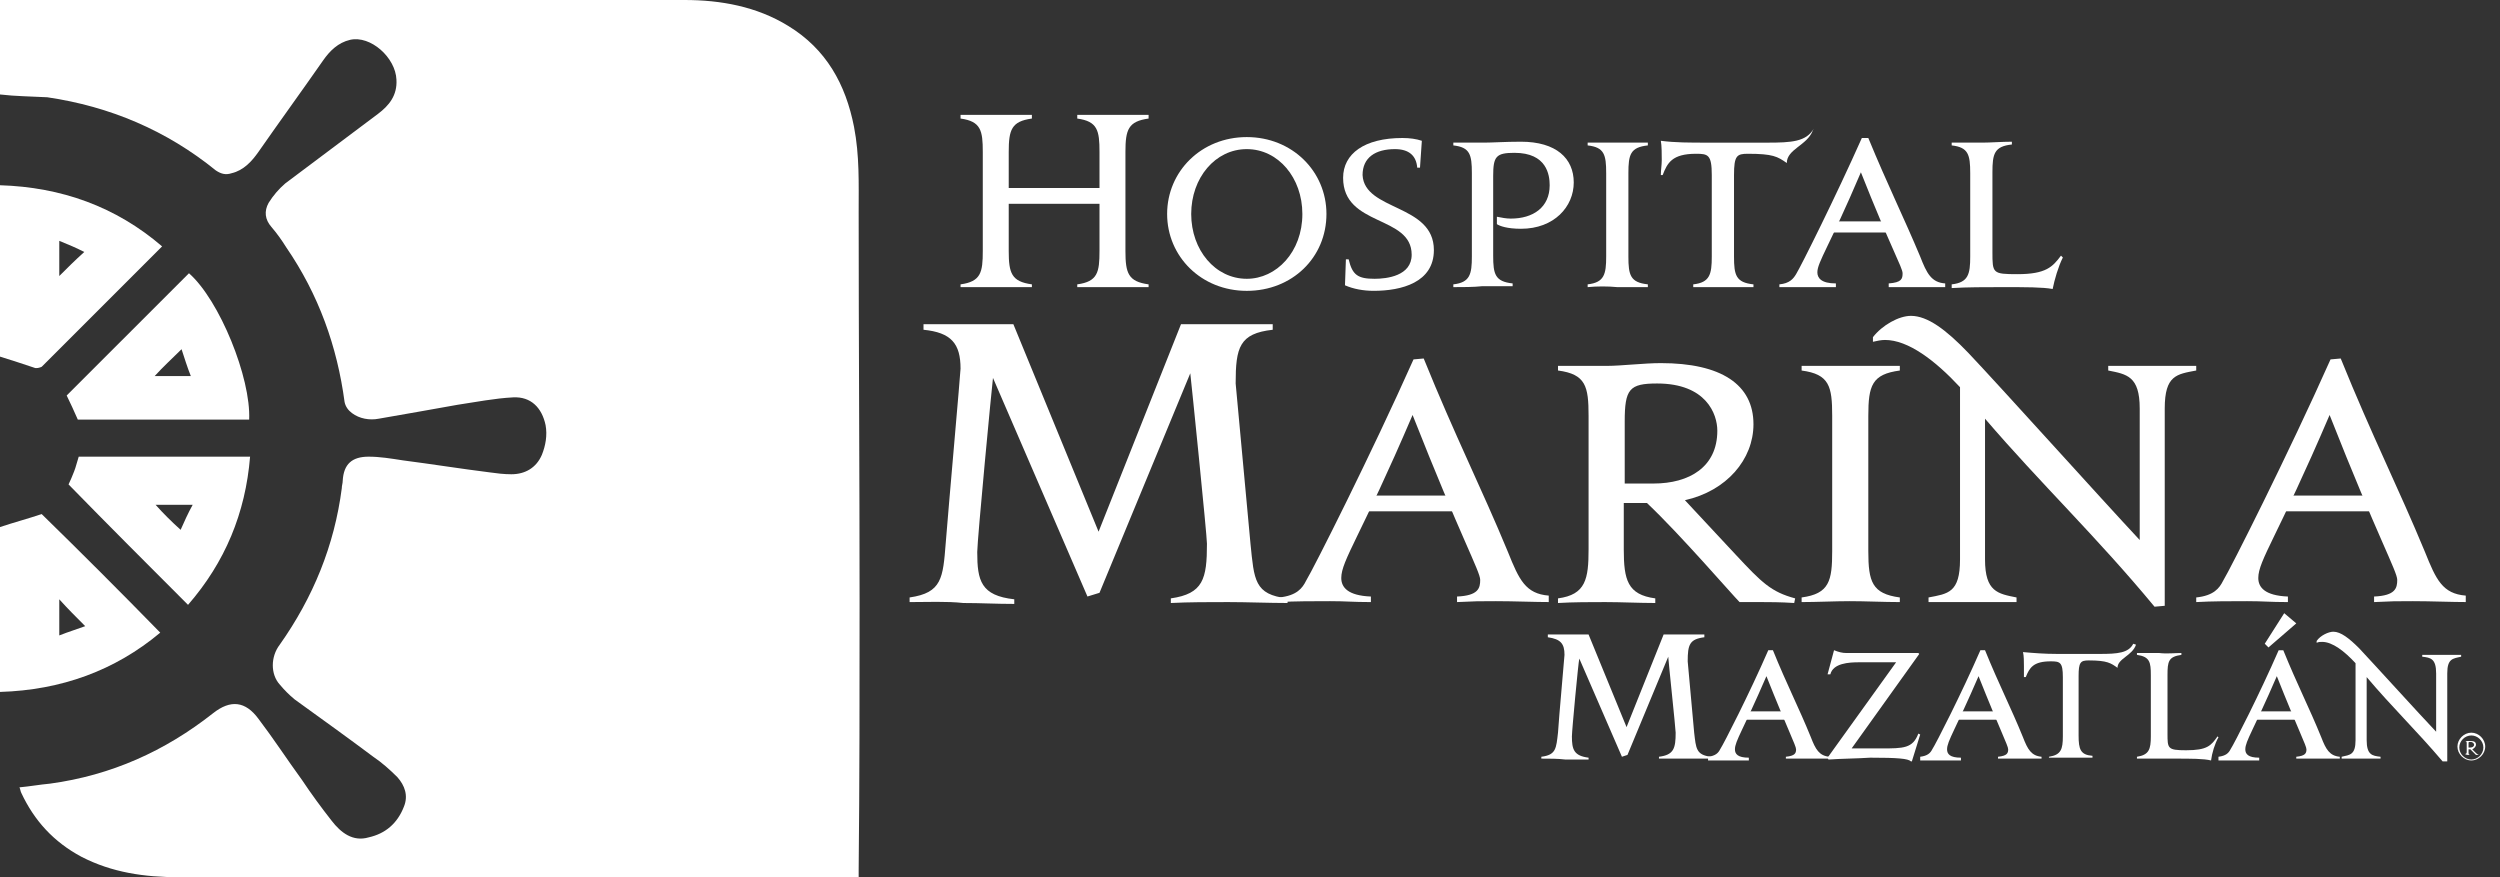
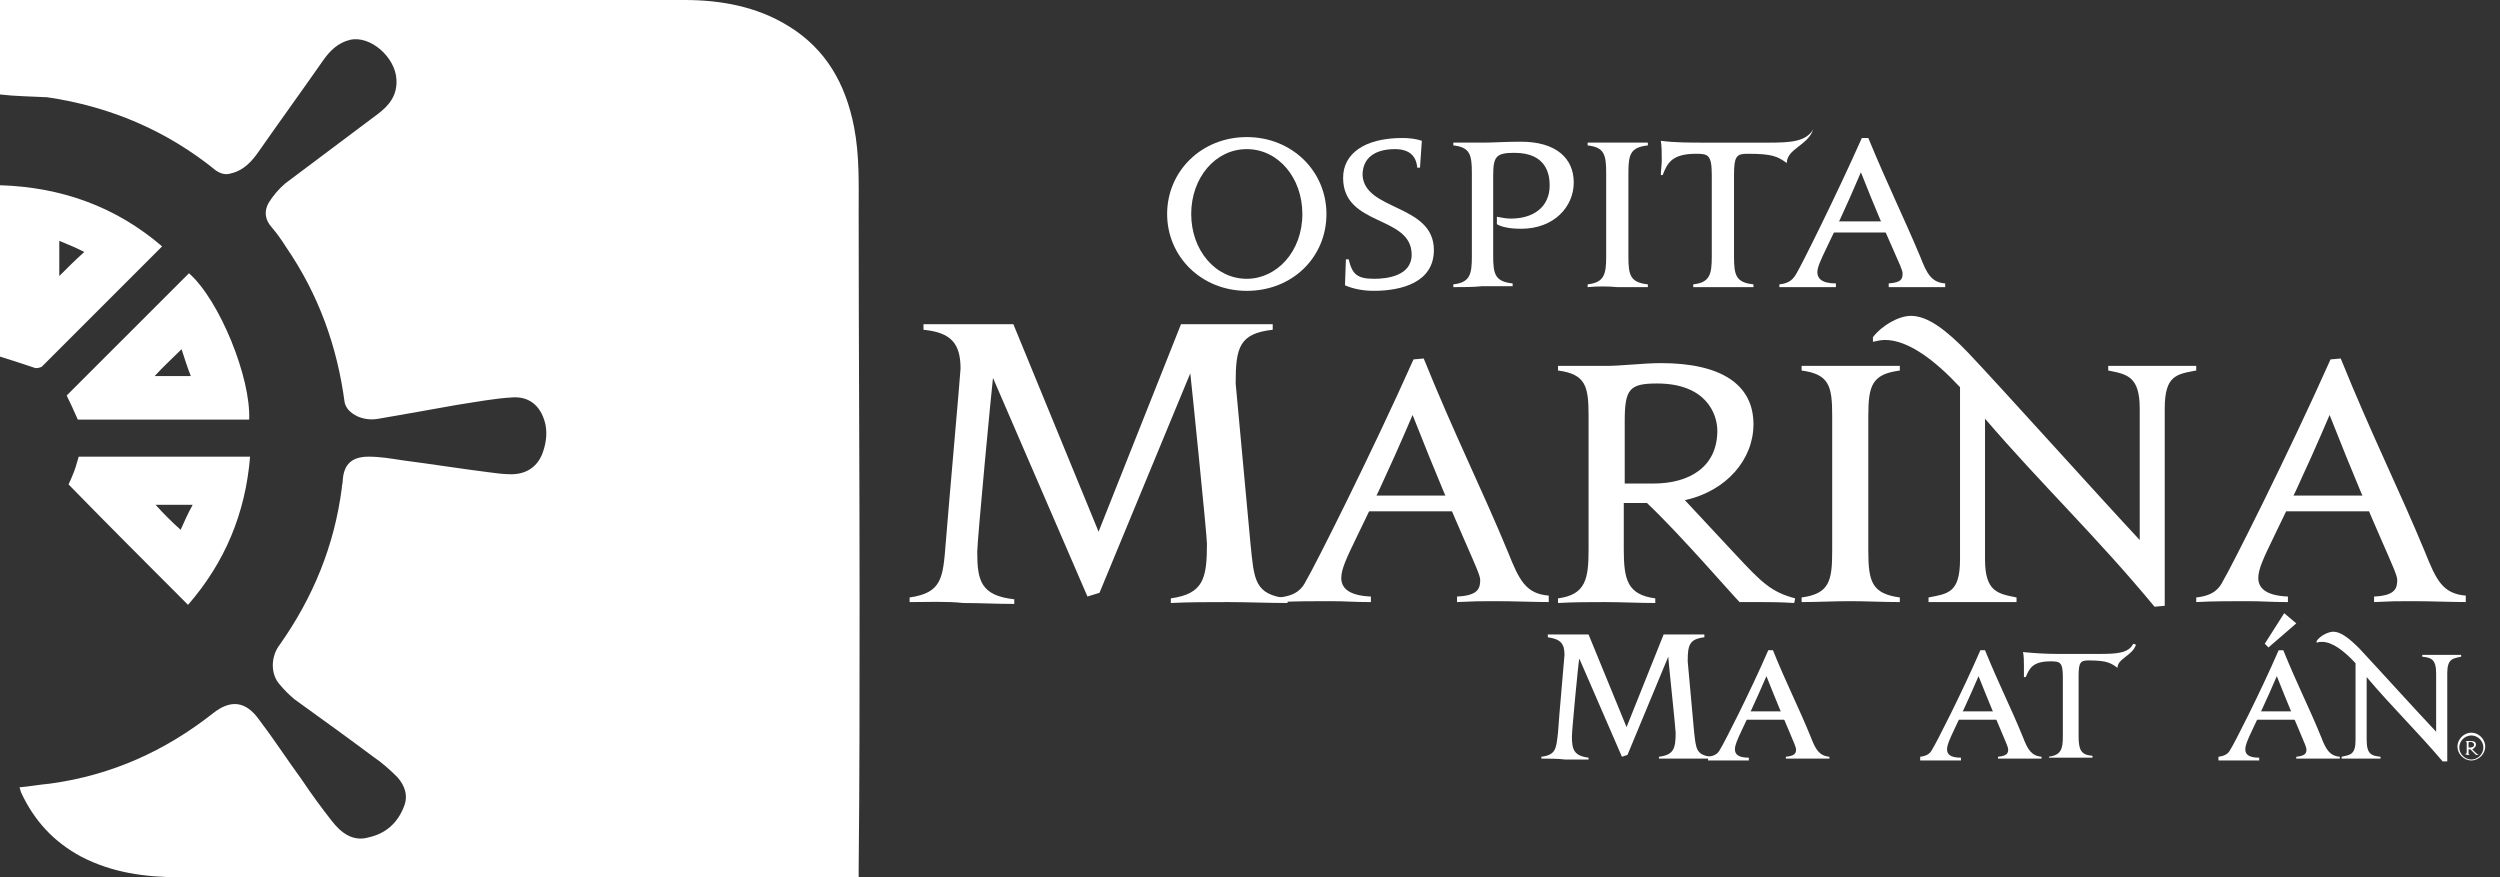
<svg xmlns="http://www.w3.org/2000/svg" width="114" height="40" viewBox="0 0 114 40" fill="none">
  <rect x="0" y="0" width="114" height="40" fill="#333333" stroke="none" />
  <path d="M41.478 27.455V27.244C42.957 27.032 42.999 26.357 43.126 24.752C43.252 23.146 43.801 16.98 43.801 16.811C43.801 15.67 43.379 15.163 42.112 15.037V14.783C42.957 14.783 43.633 14.783 44.435 14.783C44.646 14.783 45.998 14.783 46.209 14.783L50.095 24.245L53.854 14.783C54.868 14.783 55.248 14.783 56.051 14.783C56.895 14.783 57.191 14.783 58.036 14.783V15.037C56.515 15.206 56.346 15.839 56.346 17.486L57.022 24.794C57.191 26.441 57.191 27.117 58.712 27.286V27.497C57.867 27.497 56.853 27.455 56.008 27.455C55.164 27.455 54.192 27.455 53.39 27.497V27.286C54.868 27.075 55.037 26.399 55.037 24.794C55.037 24.414 54.319 17.36 54.277 17.022L50.137 27.032L49.588 27.201L45.28 17.233C45.238 17.529 44.562 24.625 44.562 25.174C44.562 26.483 44.731 27.159 46.251 27.328V27.539C45.407 27.539 44.731 27.497 43.928 27.497C43.168 27.413 42.281 27.455 41.478 27.455Z" fill="white" />
  <path d="M70.75 27.455C69.947 27.455 69.06 27.413 68.215 27.413C67.413 27.413 67.286 27.413 66.441 27.455V27.202C67.413 27.16 67.497 26.822 67.497 26.442C67.497 26.062 66.61 24.499 64.414 18.923C62.049 24.456 61.162 25.555 61.162 26.357C61.162 26.78 61.457 27.16 62.513 27.202V27.455C61.668 27.455 61.415 27.413 60.655 27.413C59.894 27.413 59.05 27.413 58.332 27.455V27.244C59.134 27.16 59.388 26.822 59.556 26.484C59.894 25.935 62.555 20.655 64.456 16.389L64.921 16.347C66.357 19.895 67.54 22.218 68.764 25.175C69.271 26.442 69.567 27.075 70.623 27.16V27.455H70.75Z" fill="white" />
  <path d="M71.045 27.497V27.286C72.313 27.117 72.439 26.399 72.439 25.048V18.965C72.439 17.614 72.313 17.064 71.045 16.895V16.684C71.763 16.684 72.608 16.684 73.284 16.684C73.918 16.684 74.974 16.558 75.734 16.558C78.479 16.558 79.958 17.529 79.958 19.345C79.958 20.95 78.733 22.387 76.832 22.809L79.155 25.301C80.338 26.568 80.76 26.991 81.859 27.286L81.816 27.497C81.225 27.455 80.591 27.455 80.338 27.455C80.127 27.455 79.662 27.455 79.324 27.455C78.986 27.117 76.621 24.372 75.1 22.936H74.044V25.048C74.044 26.441 74.213 27.117 75.481 27.286V27.497C74.762 27.497 73.918 27.455 73.2 27.455C72.566 27.455 71.721 27.455 71.045 27.497ZM74.087 22.049H75.396C77.043 22.049 78.31 21.288 78.31 19.641C78.31 18.881 77.804 17.487 75.565 17.487C74.298 17.487 74.087 17.74 74.087 19.219V22.049Z" fill="white" />
  <path d="M82.154 27.455V27.244C83.421 27.075 83.548 26.484 83.548 25.132V18.965C83.548 17.614 83.421 17.065 82.154 16.896V16.685C82.872 16.685 83.717 16.685 84.393 16.685C85.111 16.685 85.913 16.685 86.632 16.685V16.896C85.364 17.065 85.195 17.572 85.195 18.965V25.132C85.195 26.526 85.364 27.075 86.632 27.244V27.455C85.913 27.455 85.069 27.413 84.351 27.413C83.675 27.413 82.83 27.455 82.154 27.455Z" fill="white" />
  <path d="M98.247 27.666C95.628 24.498 93.052 22.049 90.517 19.092V25.512C90.517 26.99 91.109 27.075 91.954 27.244V27.455C91.236 27.455 90.644 27.455 89.926 27.455C89.208 27.455 88.617 27.455 87.941 27.455V27.244C88.828 27.075 89.377 27.033 89.377 25.512V17.656C88.237 16.431 87.012 15.502 85.956 15.502C85.787 15.502 85.576 15.544 85.406 15.586V15.375C85.829 14.826 86.589 14.403 87.138 14.403C87.899 14.403 88.743 15.037 89.757 16.093C91.278 17.698 95.755 22.682 97.571 24.625V18.627C97.571 17.149 96.98 17.064 96.135 16.895V16.684C96.853 16.684 97.445 16.684 98.163 16.684C98.881 16.684 99.472 16.684 100.148 16.684V16.895C99.261 17.064 98.712 17.107 98.712 18.627V27.624L98.247 27.666Z" fill="white" />
  <path d="M112.566 27.455C111.763 27.455 110.876 27.413 110.032 27.413C109.229 27.413 109.102 27.413 108.258 27.455V27.202C109.229 27.16 109.314 26.822 109.314 26.442C109.314 26.062 108.427 24.499 106.23 18.923C103.865 24.456 102.978 25.555 102.978 26.357C102.978 26.78 103.273 27.16 104.329 27.202V27.455C103.485 27.455 103.231 27.413 102.471 27.413C101.711 27.413 100.866 27.413 100.148 27.455V27.244C100.95 27.16 101.204 26.822 101.373 26.484C101.711 25.935 104.372 20.655 106.272 16.389L106.737 16.347C108.173 19.895 109.356 22.218 110.581 25.175C111.088 26.442 111.383 27.075 112.439 27.16V27.455H112.566Z" fill="white" />
  <path d="M70.285 34.593V34.508C70.961 34.424 70.961 34.128 71.045 33.41C71.088 32.692 71.341 29.946 71.341 29.862C71.341 29.355 71.172 29.144 70.581 29.059V28.933C70.961 28.933 71.257 28.933 71.637 28.933C71.721 28.933 72.355 28.933 72.439 28.933L74.171 33.157L75.861 28.933C76.325 28.933 76.494 28.933 76.832 28.933C77.212 28.933 77.339 28.933 77.719 28.933V29.059C77.043 29.144 76.959 29.397 76.959 30.157L77.254 33.41C77.339 34.128 77.339 34.424 78.015 34.508V34.593C77.635 34.593 77.17 34.593 76.832 34.593C76.452 34.593 76.03 34.593 75.649 34.593V34.508C76.325 34.424 76.41 34.128 76.41 33.41C76.41 33.241 76.072 30.073 76.072 29.946L74.213 34.424L73.96 34.508L72.017 30.031C71.975 30.158 71.679 33.325 71.679 33.579C71.679 34.17 71.763 34.466 72.439 34.55V34.635C72.059 34.635 71.763 34.635 71.383 34.635C71.045 34.593 70.665 34.593 70.285 34.593Z" fill="white" />
  <path d="M83.379 34.592C82.999 34.592 82.619 34.592 82.239 34.592C81.859 34.592 81.816 34.592 81.436 34.592V34.508C81.859 34.466 81.901 34.339 81.901 34.17C81.901 34.001 81.521 33.283 80.549 30.833C79.493 33.283 79.113 33.79 79.113 34.17C79.113 34.381 79.24 34.55 79.747 34.55V34.677C79.366 34.677 79.24 34.677 78.902 34.677C78.564 34.677 78.184 34.677 77.888 34.677V34.508C78.226 34.466 78.353 34.339 78.437 34.17C78.606 33.916 79.789 31.593 80.634 29.65H80.845C81.478 31.213 82.028 32.269 82.577 33.621C82.788 34.17 82.957 34.466 83.421 34.508V34.592H83.379Z" fill="white" />
-   <path d="M83.379 34.635L83.337 34.55L86.463 30.2H84.773C84.308 30.2 83.59 30.242 83.464 30.749H83.337L83.632 29.65C83.844 29.735 84.013 29.777 84.182 29.777H87.476L87.519 29.819L84.435 34.128H85.787C86.8 34.128 87.223 34.128 87.476 33.452L87.561 33.494L87.181 34.719H87.138C87.012 34.592 86.547 34.55 85.28 34.55C84.646 34.592 83.97 34.592 83.379 34.635Z" fill="white" />
  <path d="M93.052 34.592C92.672 34.592 92.291 34.592 91.911 34.592C91.531 34.592 91.489 34.592 91.109 34.592V34.508C91.531 34.466 91.573 34.339 91.573 34.17C91.573 34.001 91.193 33.283 90.222 30.833C89.166 33.283 88.786 33.79 88.786 34.17C88.786 34.381 88.912 34.55 89.419 34.55V34.677C89.039 34.677 88.912 34.677 88.574 34.677C88.237 34.677 87.856 34.677 87.561 34.677V34.508C87.899 34.466 88.025 34.339 88.11 34.17C88.279 33.916 89.461 31.593 90.306 29.65H90.517C91.151 31.213 91.7 32.269 92.249 33.621C92.46 34.17 92.629 34.466 93.094 34.508V34.592H93.052Z" fill="white" />
  <path d="M97.402 29.397C97.233 29.904 96.558 30.03 96.558 30.453C96.262 30.241 96.093 30.115 95.248 30.115C94.868 30.115 94.784 30.199 94.784 30.833V33.536C94.784 34.17 94.868 34.423 95.417 34.465V34.55C95.079 34.55 94.699 34.55 94.403 34.55C94.108 34.55 93.728 34.55 93.432 34.55V34.508C93.981 34.423 94.066 34.17 94.066 33.578V30.875C94.066 30.199 93.939 30.157 93.516 30.157C92.714 30.157 92.545 30.453 92.376 30.875H92.291C92.291 30.706 92.291 30.537 92.291 30.368C92.291 30.199 92.291 29.904 92.249 29.735C92.714 29.777 93.221 29.819 93.812 29.819C94.277 29.819 95.079 29.819 95.755 29.819C96.558 29.819 97.064 29.777 97.276 29.355L97.402 29.397Z" fill="white" />
-   <path d="M99.472 29.777V29.862C98.881 29.946 98.838 30.157 98.838 30.791V33.452C98.838 34.128 98.838 34.212 99.683 34.212C100.655 34.212 100.824 34.001 101.119 33.579L101.162 33.621C100.993 33.917 100.866 34.339 100.824 34.677C100.486 34.593 99.937 34.593 99.134 34.593C98.627 34.593 97.951 34.593 97.445 34.593V34.508C97.994 34.424 98.078 34.17 98.078 33.579V30.791C98.078 30.2 98.036 29.946 97.445 29.862V29.777C97.74 29.777 98.12 29.777 98.458 29.777C98.796 29.82 99.176 29.777 99.472 29.777Z" fill="white" />
  <path d="M106.653 34.592C106.272 34.592 105.892 34.592 105.512 34.592C105.132 34.592 105.09 34.592 104.71 34.592V34.508C105.132 34.466 105.174 34.339 105.174 34.17C105.174 34.001 104.794 33.283 103.823 30.833C102.767 33.283 102.386 33.79 102.386 34.17C102.386 34.381 102.513 34.55 103.02 34.55V34.677C102.64 34.677 102.513 34.677 102.175 34.677C101.837 34.677 101.457 34.677 101.162 34.677V34.508C101.499 34.466 101.626 34.339 101.711 34.17C101.88 33.917 103.062 31.593 103.907 29.651H104.118C104.752 31.213 105.301 32.269 105.85 33.621C106.061 34.17 106.23 34.466 106.695 34.508V34.592H106.653ZM103.442 29.524L103.273 29.355L104.16 27.961L104.71 28.426L103.442 29.524Z" fill="white" />
  <path d="M111.383 34.719C110.201 33.325 109.06 32.227 107.92 30.875V33.748C107.92 34.423 108.173 34.466 108.553 34.508V34.592C108.258 34.592 107.962 34.592 107.666 34.592C107.371 34.592 107.075 34.592 106.779 34.592V34.508C107.159 34.423 107.413 34.423 107.413 33.748V30.242C106.906 29.693 106.357 29.27 105.892 29.27C105.808 29.27 105.723 29.27 105.639 29.312V29.228C105.808 28.975 106.188 28.806 106.399 28.806C106.737 28.806 107.117 29.101 107.582 29.566C108.258 30.284 110.285 32.523 111.088 33.367V30.706C111.088 30.031 110.834 29.988 110.454 29.946V29.862C110.75 29.862 111.045 29.862 111.341 29.862C111.637 29.862 111.932 29.862 112.228 29.862V29.946C111.848 30.031 111.595 30.031 111.595 30.706V34.719H111.383Z" fill="white" />
  <path d="M66.568 22.598H62.091V23.316H66.568V22.598Z" fill="white" />
  <path d="M108.469 22.598H103.992V23.316H108.469V22.598Z" fill="white" />
-   <path d="M49.123 13.094V12.967C50.053 12.84 50.137 12.418 50.137 11.446V9.292H45.998V11.446C45.998 12.46 46.125 12.84 47.054 12.967V13.094C46.547 13.094 45.913 13.094 45.407 13.094C44.9 13.094 44.308 13.094 43.801 13.094V12.967C44.731 12.84 44.815 12.418 44.815 11.446V6.927C44.815 5.955 44.731 5.533 43.801 5.406V5.237C44.308 5.237 44.942 5.237 45.449 5.237C45.956 5.237 46.547 5.237 47.054 5.237V5.406C46.125 5.533 45.998 5.913 45.998 6.927V8.574H50.137V6.927C50.137 5.955 50.053 5.533 49.123 5.406V5.237C49.63 5.237 50.264 5.237 50.771 5.237C51.278 5.237 51.869 5.237 52.376 5.237V5.406C51.447 5.533 51.32 5.913 51.32 6.927V11.446C51.32 12.46 51.447 12.84 52.376 12.967V13.094C51.869 13.094 51.236 13.094 50.729 13.094C50.222 13.094 49.63 13.094 49.123 13.094Z" fill="white" />
  <path d="M56.853 6.251C58.923 6.251 60.486 7.814 60.486 9.757C60.486 11.742 58.923 13.263 56.853 13.263C54.783 13.263 53.221 11.7 53.221 9.757C53.221 7.814 54.783 6.251 56.853 6.251ZM56.853 12.713C58.205 12.713 59.388 11.489 59.388 9.757C59.388 8.109 58.289 6.8 56.853 6.8C55.417 6.8 54.319 8.109 54.319 9.757C54.319 11.404 55.417 12.713 56.853 12.713Z" fill="white" />
  <path d="M65.385 11.404C65.385 12.882 63.907 13.262 62.64 13.262C62.175 13.262 61.711 13.178 61.331 13.009L61.373 11.826H61.499C61.668 12.544 61.922 12.713 62.682 12.713C63.231 12.713 64.372 12.586 64.372 11.615C64.372 9.799 61.246 10.348 61.246 8.109C61.246 7.011 62.218 6.293 63.949 6.293C64.287 6.293 64.583 6.335 64.836 6.42L64.752 7.645H64.625C64.583 7.096 64.245 6.8 63.611 6.8C62.724 6.8 62.133 7.18 62.133 7.983C62.218 9.63 65.385 9.292 65.385 11.404Z" fill="white" />
  <path d="M66.272 13.093V12.967C67.033 12.882 67.117 12.502 67.117 11.7V7.898C67.117 7.053 67.033 6.715 66.272 6.631V6.504C66.695 6.504 67.244 6.504 67.666 6.504C68.046 6.504 68.638 6.462 69.356 6.462C70.961 6.462 71.763 7.222 71.763 8.32C71.763 9.419 70.876 10.432 69.356 10.432C68.722 10.432 68.384 10.306 68.258 10.221V9.883C68.469 9.925 68.68 9.968 68.891 9.968C69.905 9.968 70.665 9.461 70.665 8.447C70.665 7.982 70.538 6.969 69.06 6.969C68.215 6.969 68.089 7.138 68.089 8.025V11.657C68.089 12.502 68.173 12.84 68.976 12.924V13.051C68.553 13.051 68.004 13.051 67.582 13.051C67.202 13.093 66.695 13.093 66.272 13.093Z" fill="white" />
  <path d="M72.397 13.093V12.966C73.157 12.882 73.242 12.502 73.242 11.699V7.898C73.242 7.053 73.157 6.715 72.397 6.631V6.504C72.819 6.504 73.368 6.504 73.791 6.504C74.213 6.504 74.72 6.504 75.142 6.504V6.631C74.34 6.715 74.255 7.053 74.255 7.898V11.699C74.255 12.544 74.34 12.882 75.142 12.966V13.093C74.72 13.093 74.171 13.093 73.749 13.093C73.326 13.051 72.819 13.051 72.397 13.093Z" fill="white" />
  <path d="M82.661 5.956C82.408 6.631 81.478 6.8 81.478 7.434C81.056 7.138 80.845 7.012 79.704 7.012C79.198 7.012 79.071 7.096 79.071 7.983V11.7C79.071 12.545 79.155 12.883 79.958 12.967V13.094C79.535 13.094 78.986 13.094 78.564 13.094C78.141 13.094 77.635 13.094 77.212 13.094V12.967C77.972 12.883 78.057 12.503 78.057 11.7V7.983C78.057 7.054 77.888 7.012 77.339 7.012C76.241 7.012 76.03 7.434 75.818 7.983H75.734C75.734 7.772 75.776 7.518 75.776 7.307C75.776 7.054 75.776 6.631 75.734 6.42C76.368 6.505 77.043 6.505 77.888 6.505C78.522 6.505 79.62 6.505 80.591 6.505C81.689 6.505 82.365 6.462 82.703 5.871L82.661 5.956Z" fill="white" />
  <path d="M88.786 13.093C88.279 13.093 87.772 13.093 87.223 13.093C86.716 13.093 86.632 13.093 86.125 13.093V12.924C86.716 12.882 86.758 12.713 86.758 12.46C86.758 12.206 86.209 11.277 84.857 7.856C83.421 11.235 82.872 11.953 82.872 12.418C82.872 12.671 83.041 12.924 83.717 12.924V13.093C83.21 13.093 83.041 13.093 82.577 13.093C82.112 13.093 81.605 13.093 81.14 13.093V12.967C81.605 12.924 81.774 12.713 81.901 12.502C82.112 12.164 83.717 8.954 84.9 6.293H85.195C86.082 8.447 86.8 9.883 87.561 11.7C87.856 12.46 88.068 12.882 88.701 12.924V13.093H88.786Z" fill="white" />
-   <path d="M91.742 6.462V6.589C90.94 6.673 90.855 7.011 90.855 7.856V11.488C90.855 12.46 90.855 12.502 91.996 12.502C93.305 12.502 93.601 12.164 93.981 11.657L94.066 11.742C93.854 12.164 93.685 12.755 93.601 13.178C93.136 13.093 92.418 13.093 91.278 13.093C90.56 13.093 89.673 13.093 88.997 13.136V12.967C89.757 12.882 89.842 12.502 89.842 11.7V7.898C89.842 7.053 89.757 6.715 88.997 6.631V6.504C89.419 6.504 89.968 6.504 90.391 6.504C90.771 6.504 91.278 6.462 91.742 6.462Z" fill="white" />
  <path d="M86.547 10.095H83.548V10.602H86.547V10.095Z" fill="white" />
  <path d="M81.689 32.438H79.366V32.819H81.689V32.438Z" fill="white" />
  <path d="M91.404 32.438H89.081V32.819H91.404V32.438Z" fill="white" />
  <path d="M105.005 32.438H102.682V32.819H105.005V32.438Z" fill="white" />
  <path d="M112.693 33.41C112.355 33.41 112.059 33.706 112.059 34.044C112.059 34.382 112.355 34.677 112.693 34.677C113.031 34.677 113.326 34.382 113.326 34.044C113.326 33.706 113.031 33.41 112.693 33.41ZM112.693 34.635C112.397 34.635 112.144 34.382 112.144 34.086C112.144 33.79 112.397 33.537 112.693 33.537C112.988 33.537 113.242 33.79 113.242 34.086C113.242 34.382 112.988 34.635 112.693 34.635Z" fill="white" />
  <path d="M112.397 34.381C112.482 34.381 112.482 34.339 112.482 34.255V33.917C112.482 33.832 112.482 33.79 112.397 33.79C112.439 33.79 112.482 33.79 112.524 33.79C112.566 33.79 112.608 33.79 112.65 33.79C112.819 33.79 112.904 33.832 112.904 33.959C112.904 34.044 112.819 34.128 112.735 34.17L112.862 34.297C112.946 34.381 112.946 34.381 113.031 34.424C112.988 34.424 112.946 34.424 112.946 34.424H112.904C112.904 34.424 112.735 34.255 112.65 34.17H112.566V34.297C112.566 34.381 112.566 34.424 112.65 34.424C112.608 34.424 112.566 34.424 112.524 34.424C112.482 34.424 112.397 34.381 112.397 34.381ZM112.566 34.086H112.65C112.735 34.086 112.819 34.044 112.819 33.959C112.819 33.917 112.777 33.832 112.65 33.832C112.566 33.832 112.566 33.832 112.566 33.917V34.086Z" fill="white" />
  <path d="M0 4.308C0 2.872 0 1.436 0 0C0.084 0 0.169 0 0.296 0C10.602 0 20.908 0 31.214 0C32.862 0 34.509 0.296 35.945 1.183C37.677 2.239 38.564 3.844 38.944 5.787C39.197 7.096 39.155 8.363 39.155 9.673C39.155 15.628 39.197 21.542 39.197 27.497C39.197 31.552 39.197 35.607 39.155 39.662C39.155 39.789 39.155 39.873 39.155 40C39.029 40 38.902 40 38.775 40C28.553 40 18.332 40 8.152 40C6.589 40 5.111 39.789 3.717 39.071C2.45 38.395 1.563 37.423 0.971 36.156C0.929 36.072 0.929 35.987 0.887 35.903C1.352 35.861 1.816 35.776 2.281 35.734C5.069 35.354 7.518 34.255 9.715 32.524C10.517 31.89 11.193 31.975 11.785 32.777C12.46 33.664 13.094 34.636 13.77 35.565C14.192 36.199 14.657 36.832 15.121 37.423C15.544 37.973 16.093 38.395 16.811 38.184C17.571 38.015 18.12 37.55 18.416 36.79C18.627 36.283 18.458 35.818 18.12 35.438C17.782 35.1 17.402 34.762 17.022 34.509C15.839 33.622 14.657 32.777 13.432 31.89C13.178 31.679 12.967 31.468 12.756 31.214C12.334 30.75 12.334 29.947 12.756 29.398C14.277 27.244 15.248 24.879 15.586 22.26C15.586 22.133 15.628 22.049 15.628 21.922C15.671 21.162 16.051 20.824 16.811 20.824C17.318 20.824 17.825 20.908 18.374 20.993C19.683 21.162 20.993 21.373 22.344 21.542C22.64 21.584 22.978 21.626 23.316 21.626C23.949 21.626 24.456 21.331 24.71 20.739C24.879 20.317 24.963 19.852 24.879 19.387C24.71 18.585 24.203 18.078 23.4 18.12C22.555 18.163 21.711 18.332 20.866 18.458C19.683 18.669 18.5 18.881 17.276 19.092C16.853 19.176 16.389 19.092 16.051 18.838C15.882 18.712 15.755 18.543 15.713 18.332C15.375 15.797 14.53 13.432 13.052 11.278C12.841 10.94 12.629 10.644 12.376 10.348C12.08 10.011 12.038 9.63 12.249 9.25C12.46 8.912 12.714 8.617 13.009 8.363C14.403 7.307 15.839 6.251 17.233 5.195C17.74 4.815 18.12 4.351 18.078 3.633C18.036 2.619 16.895 1.605 15.966 1.816C15.417 1.943 15.037 2.323 14.741 2.746C13.77 4.139 12.756 5.533 11.785 6.927C11.489 7.35 11.109 7.772 10.56 7.899C10.306 7.983 10.095 7.941 9.842 7.772C7.603 5.956 5.026 4.857 2.154 4.435C1.394 4.393 0.718 4.393 0 4.308Z" fill="white" />
  <path d="M0 16.261C0 13.727 0 11.066 0 8.447C2.788 8.532 5.28 9.419 7.392 11.235C5.533 13.094 3.717 14.91 1.901 16.726C1.816 16.768 1.647 16.811 1.563 16.768C1.056 16.599 0.549 16.43 0 16.261ZM2.703 12.587C3.041 12.249 3.421 11.869 3.844 11.489C3.506 11.319 3.126 11.15 2.703 10.982C2.703 11.615 2.703 12.164 2.703 12.587Z" fill="white" />
-   <path d="M7.307 28.849C5.238 30.581 2.788 31.468 0 31.552C0 29.018 0 26.484 0 24.034C0.634 23.823 1.267 23.654 1.901 23.442C3.675 25.174 5.491 26.99 7.307 28.849ZM2.703 28.976C3.126 28.807 3.548 28.68 3.886 28.553C3.464 28.131 3.083 27.751 2.703 27.328C2.703 27.835 2.703 28.342 2.703 28.976Z" fill="white" />
  <path d="M3.126 22.09C3.21 21.921 3.295 21.71 3.379 21.499C3.464 21.288 3.506 21.077 3.59 20.823C6.167 20.823 8.743 20.823 11.404 20.823C11.193 23.4 10.264 25.638 8.574 27.581C6.758 25.765 4.942 23.949 3.126 22.09ZM8.237 24.16C8.405 23.78 8.574 23.4 8.786 23.02C8.152 23.02 7.603 23.02 7.096 23.02C7.434 23.4 7.814 23.78 8.237 24.16Z" fill="white" />
  <path d="M11.362 19.134C8.743 19.134 6.125 19.134 3.548 19.134C3.379 18.753 3.21 18.373 3.041 18.035C4.9 16.177 6.758 14.319 8.617 12.46C10.011 13.685 11.447 17.233 11.362 19.134ZM7.054 17.148C7.561 17.148 8.11 17.148 8.701 17.148C8.532 16.726 8.405 16.304 8.279 15.924C7.856 16.346 7.434 16.726 7.054 17.148Z" fill="white" />
</svg>